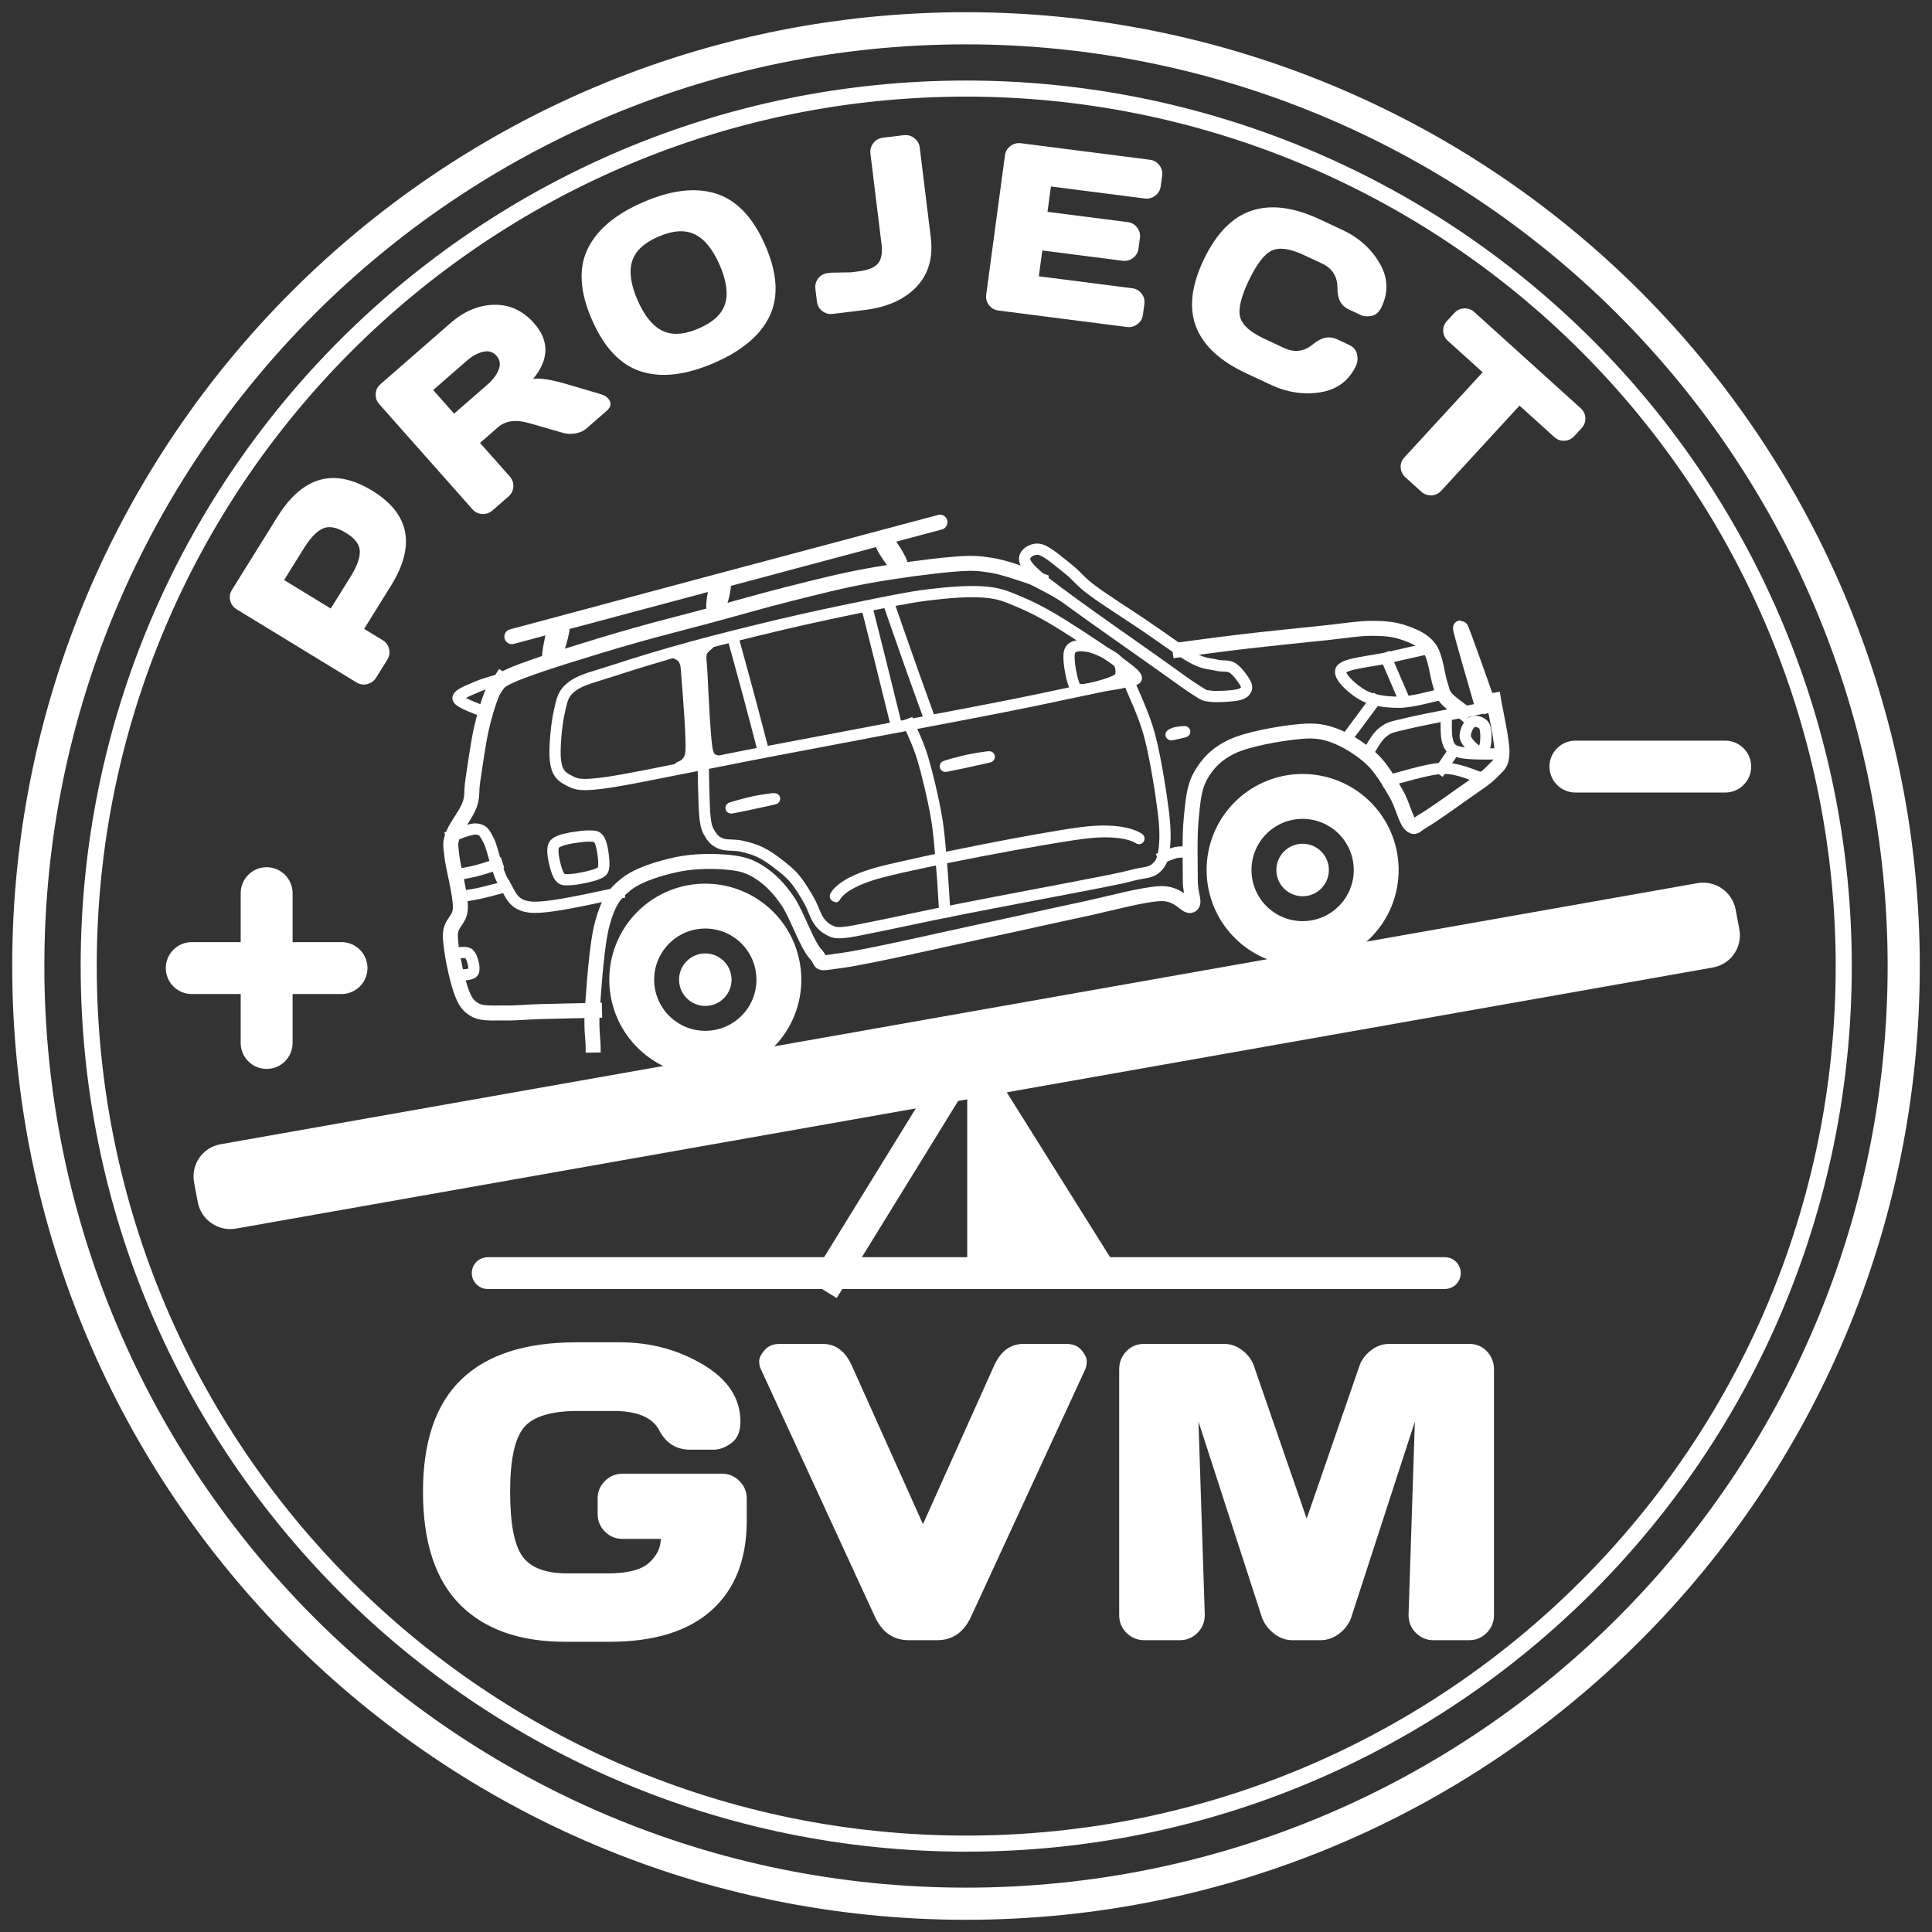
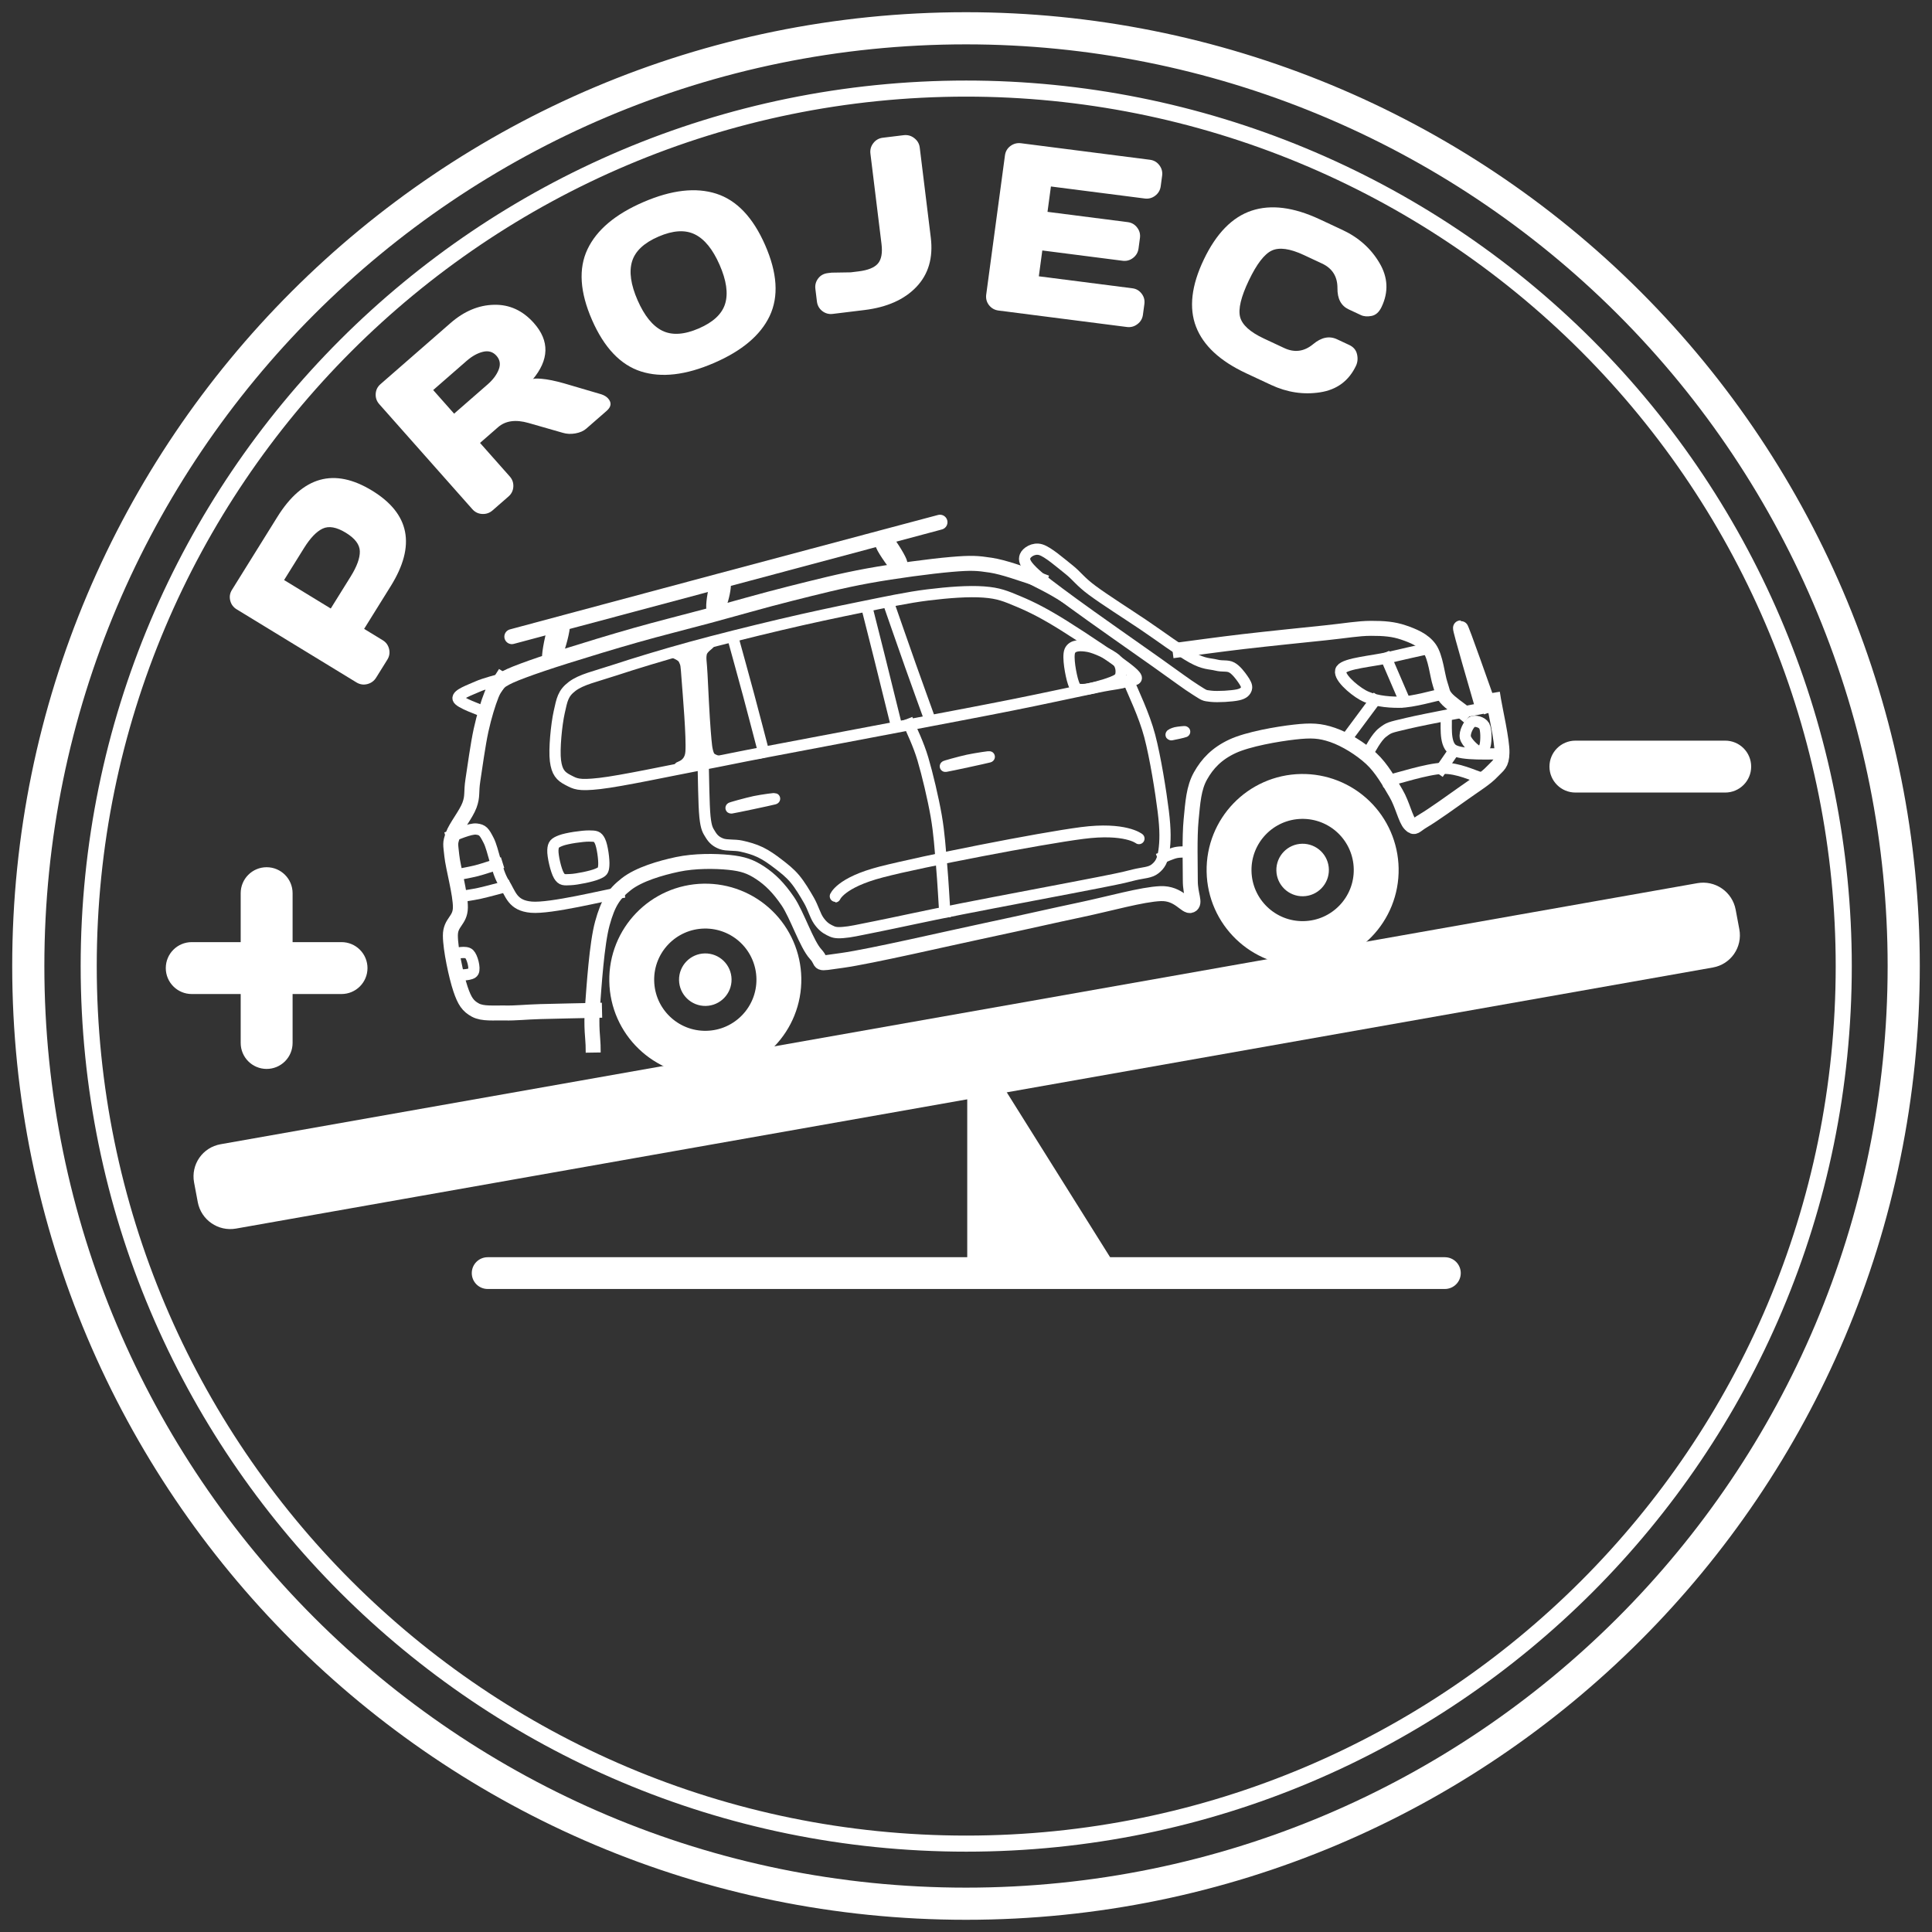
<svg xmlns="http://www.w3.org/2000/svg" version="1.1" viewBox="0.0 0.0 512.0 512.0" fill="none" stroke="none" stroke-linecap="square" stroke-miterlimit="10">
  <rect x="0.0" y="0.0" width="512.0" height="512.0" fill="#333333" stroke="none" />
  <clipPath id="p.0">
    <path d="m0 0l512.0 0l0 512.0l-512.0 0l0 -512.0z" clip-rule="nonzero" />
  </clipPath>
  <g clip-path="url(#p.0)">
    <path fill="#000000" fill-opacity="0.0" d="m0 0l512.0 0l0 512.0l-512.0 0z" fill-rule="evenodd" />
    <path fill="#000000" fill-opacity="0.0" d="m7.496 256.0l0 0c0 -137.245 111.259 -248.504 248.504 -248.504l0 0c65.907 0 129.115 26.182 175.719 72.785c46.604 46.604 72.785 109.811 72.785 175.719l0 0c0 137.245 -111.259 248.504 -248.504 248.504l0 0c-137.245 0 -248.504 -111.259 -248.504 -248.504z" fill-rule="evenodd" />
    <path stroke="#ffffff" stroke-width="8.52" stroke-linejoin="round" stroke-linecap="butt" d="m7.496 256.0l0 0c0 -137.245 111.259 -248.504 248.504 -248.504l0 0c65.907 0 129.115 26.182 175.719 72.785c46.604 46.604 72.785 109.811 72.785 175.719l0 0c0 137.245 -111.259 248.504 -248.504 248.504l0 0c-137.245 0 -248.504 -111.259 -248.504 -248.504z" fill-rule="evenodd" />
    <path fill="#000000" fill-opacity="0.0" d="m23.508 256.027l0 0c0 -128.434 104.117 -232.551 232.551 -232.551l0 0c61.676 0 120.827 24.501 164.439 68.113c43.612 43.612 68.113 102.762 68.113 164.439l0 0c0 128.434 -104.117 232.551 -232.551 232.551l0 0c-128.434 0 -232.551 -104.117 -232.551 -232.551z" fill-rule="evenodd" />
    <path stroke="#ffffff" stroke-width="4.262" stroke-linejoin="round" stroke-linecap="butt" d="m23.508 256.027l0 0c0 -128.434 104.117 -232.551 232.551 -232.551l0 0c61.676 0 120.827 24.501 164.439 68.113c43.612 43.612 68.113 102.762 68.113 164.439l0 0c0 128.434 -104.117 232.551 -232.551 232.551l0 0c-128.434 0 -232.551 -104.117 -232.551 -232.551z" fill-rule="evenodd" />
    <path fill="#000000" fill-opacity="0.0" d="m41.802 165.211l37.348 -59.999l59.253 36.155l-37.348 59.999z" fill-rule="evenodd" />
    <path fill="#ffffff" d="m94.459 180.845l-31.746 -19.371q-1.321 -0.806 -1.698 -2.299q-0.382 -1.515 0.443 -2.841l12.047 -19.354q10.049 -16.143 25.082 -6.971q15.019 9.164 4.97 25.308l-7.06 11.342l4.922 3.003q1.334 0.814 1.695 2.334q0.356 1.498 -0.47 2.825l-2.964 4.762q-0.826 1.326 -2.354 1.712q-1.52 0.372 -2.867 -0.45zm-6.805 -19.582l5.26 -8.45q2.502 -4.019 2.445 -6.708q-0.057 -2.688 -3.725 -4.927q-3.681 -2.246 -6.133 -1.088q-2.451 1.158 -4.953 5.178l-5.26 8.45l12.365 7.545z" fill-rule="nonzero" />
    <path fill="#000000" fill-opacity="0.0" d="m79.549 104.59l53.389 -46.578l45.897 51.795l-53.389 46.578z" fill-rule="evenodd" />
    <path fill="#ffffff" d="m161.148 105.586q1.482 1.672 -0.39 3.306l-5.404 4.715q-1.048 0.914 -2.859 1.25q-1.81 0.314 -3.357 -0.161l-9.069 -2.601q-5.118 -1.465 -8.086 1.124l-4.768 4.16l7.886 8.9q1.036 1.169 0.936 2.729q-0.099 1.538 -1.276 2.565l-4.227 3.688q-1.177 1.027 -2.751 0.948q-1.561 -0.089 -2.608 -1.27l-24.664 -27.833q-1.026 -1.158 -0.949 -2.697q0.078 -1.561 1.255 -2.588l18.568 -16.199q5.416 -4.725 11.548 -4.849q6.133 -0.146 10.569 4.859q6.28 7.087 -0.397 15.006q0.064 -0.47 2.428 -0.252q2.366 0.196 5.957 1.21l9.85 2.894q1.186 0.396 1.808 1.098zm-40.804 4.039l8.866 -7.735q2.143 -1.869 2.954 -3.946q0.811 -2.076 -0.588 -3.655q-1.409 -1.59 -3.589 -1.058q-2.179 0.533 -4.322 2.402l-8.866 7.735l5.544 6.257z" fill-rule="nonzero" />
    <path fill="#000000" fill-opacity="0.0" d="m133.555 57.582l65.166 -28.113l27.692 63.316l-65.166 28.113z" fill-rule="evenodd" />
    <path fill="#ffffff" d="m203.985 83.713q-3.634 7.677 -14.811 12.498q-11.176 4.821 -19.321 2.226q-8.136 -2.616 -12.964 -13.654q-4.834 -11.052 -1.199 -18.729q3.649 -7.683 14.825 -12.505q11.176 -4.821 19.306 -2.22q8.13 2.602 12.964 13.654q4.827 11.038 1.199 18.729zm-19.832 -21.598q-3.854 -1.911 -9.636 0.583q-5.782 2.494 -7.021 6.602q-1.231 4.088 1.474 10.272q2.705 6.184 6.553 8.081q3.862 1.89 9.644 -0.604q5.782 -2.494 7.013 -6.582q1.231 -4.088 -1.474 -10.272q-2.705 -6.184 -6.553 -8.081z" fill-rule="nonzero" />
    <path fill="#000000" fill-opacity="0.0" d="m192.53 29.648l70.462 -8.607l8.414 68.555l-70.462 8.607z" fill-rule="evenodd" />
    <path fill="#ffffff" d="m220.388 72.255l5.043 -0.081l2.094 -0.256q3.738 -0.457 5.129 -2.075q1.391 -1.618 0.952 -5.201l-2.937 -23.93q-0.188 -1.535 0.762 -2.769q0.949 -1.249 2.515 -1.441l5.506 -0.673q1.613 -0.197 2.851 0.785q1.252 0.965 1.44 2.5l2.925 23.837q0.988 8.049 -3.824 13.092q-4.799 5.025 -13.763 6.12l-8.391 1.025q-1.551 0.189 -2.785 -0.762q-1.221 -0.968 -1.411 -2.519l-0.411 -3.35q-0.188 -1.535 0.733 -2.75q0.92 -1.23 2.548 -1.429l1.024 -0.125z" fill-rule="nonzero" />
    <path fill="#000000" fill-opacity="0.0" d="m439.154 110.286l-52.402 -47.378l-47.018 51.144l52.402 47.378z" fill-rule="evenodd" />
-     <path fill="#ffffff" d="m383.478 85.051l1.904 -2.071q1.089 -1.185 2.619 -1.255q1.552 -0.072 2.757 1.018l28.118 25.422q1.194 1.079 1.253 2.608q0.082 1.527 -1.008 2.712l-1.904 2.071q-1.089 1.185 -2.63 1.245q-1.529 0.071 -2.723 -1.009l-9.179 -8.299l-20.759 22.581q-1.068 1.162 -2.61 1.2q-1.53 0.049 -2.689 -0.999l-4.184 -3.783q-1.136 -1.027 -1.251 -2.564q-0.104 -1.526 0.964 -2.688l20.759 -22.581l-9.168 -8.289q-1.205 -1.09 -1.287 -2.617q-0.07 -1.517 1.019 -2.702z" fill-rule="nonzero" />
    <path fill="#000000" fill-opacity="0.0" d="m387.757 62.993l-64.142 -29.979l-29.898 62.501l64.142 29.979z" fill-rule="evenodd" />
    <path fill="#ffffff" d="m316.961 86.591q-2.879 -7.486 2.07 -17.832q4.956 -10.36 12.643 -12.925q7.687 -2.565 18.063 2.285l6.03 2.818q6.412 2.997 9.798 8.736q3.407 5.732 0.555 11.694q-0.971 2.03 -2.634 2.356q-1.663 0.327 -2.838 -0.223l-3.227 -1.508q-3.043 -1.422 -2.984 -5.638q0.017 -4.597 -4.088 -6.516l-4.813 -2.249q-5.506 -2.574 -8.489 -1.191q-2.962 1.375 -6.09 7.916q-3.122 6.526 -2.325 9.676q0.811 3.156 6.318 5.73l5.393 2.521q4.091 1.912 7.646 -1.031q3.265 -2.734 6.337 -1.298l3.227 1.508q1.699 0.794 2.075 2.47q0.376 1.676 -0.292 3.072q-2.859 5.977 -9.481 7.004q-6.623 1.027 -13.035 -1.97l-6.596 -3.083q-10.376 -4.849 -13.262 -12.321z" fill-rule="nonzero" />
-     <path fill="#000000" fill-opacity="0.0" d="m322.911 32.722l-70.375 -9.02l-9.222 68.496l70.375 9.02z" fill-rule="evenodd" />
    <path fill="#ffffff" d="m261.364 78.02l4.96 -36.84q0.211 -1.564 1.455 -2.492q1.26 -0.925 2.81 -0.727l34.158 4.378q1.565 0.201 2.5 1.455q0.937 1.239 0.73 2.772l-0.375 2.787q-0.208 1.549 -1.457 2.507q-1.231 0.945 -2.781 0.746l-24.859 -3.186l-0.905 6.721l21.279 2.727q1.534 0.197 2.471 1.435q0.954 1.225 0.746 2.774l-0.373 2.772q-0.208 1.549 -1.457 2.507q-1.231 0.945 -2.765 0.748l-21.279 -2.727l-0.922 6.845l24.797 3.178q1.519 0.195 2.442 1.416q0.941 1.208 0.733 2.756l-0.382 2.834q-0.211 1.564 -1.472 2.505q-1.246 0.943 -2.781 0.746l-34.019 -4.36q-1.55 -0.199 -2.52 -1.426q-0.954 -1.225 -0.736 -2.851z" fill-rule="nonzero" />
    <path fill="#000000" fill-opacity="0.0" d="m62.463 339.004l387.433 0l0 114.016l-387.433 0z" fill-rule="evenodd" />
-     <path fill="#ffffff" d="m149.783 435.088q-18.109 0 -27.906 -9.875q-9.781 -9.875 -9.781 -29.891q0 -20.031 10.219 -29.812q10.219 -9.781 30.344 -9.781l11.688 0q12.047 0 21.953 5.891q9.922 5.891 9.922 15.125q0 3.938 -2.406 5.688q-2.391 1.75 -4.672 1.75l-6.234 0q-5.531 0 -8.203 -5.125q-2.672 -5.141 -12.188 -5.141l-9.328 0q-10.703 0 -14.359 4.391q-3.641 4.391 -3.641 17.031q0 12.625 3.266 17.125q3.266 4.5 11.844 4.5l10.75 0q7.797 0 10.906 -2.766q3.109 -2.781 3.172 -6.375l-10.156 0q-2.719 0 -4.656 -1.922q-1.938 -1.938 -1.938 -4.672l0 -4.094q0 -2.734 1.938 -4.656q1.938 -1.938 4.656 -1.938l26.328 0q2.734 0 4.656 1.938q1.938 1.922 1.938 4.656l0 5.828q0 15.422 -9.328 23.781q-9.312 8.344 -27.0 8.344l-11.781 0zm51.905 -72.125q-0.5 -0.953 -0.5 -2.234q0 -1.281 1.422 -2.922q1.438 -1.656 3.984 -1.656l11.469 0q5.188 0 7.781 5.984l18.75 41.781l18.75 -41.781q2.594 -5.922 7.766 -5.984l11.484 0q2.625 0 4.016 1.656q1.391 1.656 1.391 2.906q0 1.234 -0.406 2.188l-30.219 65.453q-2.891 6.312 -9.0 6.312l-7.562 0q-6.109 0 -9.0 -6.312l-30.125 -65.391zm94.907 65.0l0 -65.062q0 -2.812 1.891 -4.781q1.891 -1.969 4.656 -1.969l21.328 0q2.641 0 4.906 1.812q2.266 1.812 3.031 4.328l13.875 40.156l13.875 -40.156q0.766 -2.516 3.031 -4.328q2.266 -1.812 4.906 -1.812l21.328 0q2.766 0 4.625 1.969q1.875 1.969 1.875 4.781l0 65.062q0 2.828 -1.938 4.766q-1.938 1.938 -4.672 1.938l-9.438 0q-2.719 0 -4.656 -1.938q-1.938 -1.938 -1.938 -4.766l1.672 -51.219l-16.938 52.109q-0.906 2.406 -3.156 4.109q-2.25 1.703 -4.859 1.703l-7.5 0q-2.594 0 -4.812 -1.703q-2.219 -1.703 -3.188 -4.094l-16.891 -52.125l1.672 51.219q0 2.828 -1.937 4.766q-1.938 1.938 -4.672 1.938l-9.438 0q-2.719 0 -4.688 -1.922q-1.953 -1.938 -1.953 -4.781z" fill-rule="nonzero" />
    <path fill="#ffffff" d="m125.56 337.385l0 0c0 -2.03 1.645 -3.675 3.675 -3.675l253.673 0c0.975 0 1.909 0.387 2.598 1.076c0.689 0.689 1.076 1.624 1.076 2.598l0 0l0 0c0 2.029 -1.645 3.675 -3.675 3.675l-253.673 0c-2.029 0 -3.675 -1.645 -3.675 -3.675z" fill-rule="evenodd" />
    <path stroke="#ffffff" stroke-width="1.068" stroke-linejoin="round" stroke-linecap="butt" d="m125.56 337.385l0 0c0 -2.03 1.645 -3.675 3.675 -3.675l253.673 0c0.975 0 1.909 0.387 2.598 1.076c0.689 0.689 1.076 1.624 1.076 2.598l0 0l0 0c0 2.029 -1.645 3.675 -3.675 3.675l-253.673 0c-2.029 0 -3.675 -1.645 -3.675 -3.675z" fill-rule="evenodd" />
    <path fill="#ffffff" d="m55.62 312.58l0 0c-0.453 -2.415 1.142 -4.719 3.561 -5.147l391.396 -69.194c1.162 -0.205 2.363 0.058 3.338 0.733c0.975 0.675 1.645 1.705 1.863 2.865l0.978 5.215c0.453 2.415 -1.142 4.719 -3.561 5.147l-391.396 69.193c-2.42 0.428 -4.748 -1.183 -5.201 -3.598z" fill-rule="evenodd" />
    <path stroke="#ffffff" stroke-width="8.52" stroke-linejoin="round" stroke-linecap="butt" d="m55.62 312.58l0 0c-0.453 -2.415 1.142 -4.719 3.561 -5.147l391.396 -69.194c1.162 -0.205 2.363 0.058 3.338 0.733c0.975 0.675 1.645 1.705 1.863 2.865l0.978 5.215c0.453 2.415 -1.142 4.719 -3.561 5.147l-391.396 69.193c-2.42 0.428 -4.748 -1.183 -5.201 -3.598z" fill-rule="evenodd" />
    <path fill="#000000" fill-opacity="0.0" d="m220.342 338.136l31.512 -51.144" fill-rule="evenodd" />
-     <path stroke="#ffffff" stroke-width="8.52" stroke-linejoin="round" stroke-linecap="butt" d="m220.342 338.136l31.512 -51.144" fill-rule="evenodd" />
    <path fill="#ffffff" d="m260.587 336.578l0 -48.996l30.707 48.996z" fill-rule="evenodd" />
    <path stroke="#ffffff" stroke-width="8.52" stroke-linejoin="round" stroke-linecap="butt" d="m260.587 336.578l0 -48.996l30.707 48.996z" fill-rule="evenodd" />
    <path fill="#ffffff" d="m44.469 256.55l0 0c0 -3.503 2.84 -6.343 6.343 -6.343l39.7 0c1.682 0 3.295 0.668 4.485 1.858c1.189 1.189 1.858 2.803 1.858 4.485l0 0l0 0c0 3.503 -2.84 6.343 -6.343 6.343l-39.7 0c-3.503 0 -6.343 -2.84 -6.343 -6.343z" fill-rule="evenodd" />
    <path stroke="#ffffff" stroke-width="1.068" stroke-linejoin="round" stroke-linecap="butt" d="m44.469 256.55l0 0c0 -3.503 2.84 -6.343 6.343 -6.343l39.7 0c1.682 0 3.295 0.668 4.485 1.858c1.189 1.189 1.858 2.803 1.858 4.485l0 0l0 0c0 3.503 -2.84 6.343 -6.343 6.343l-39.7 0c-3.503 0 -6.343 -2.84 -6.343 -6.343z" fill-rule="evenodd" />
    <path fill="#ffffff" d="m70.662 230.357l0 0c3.503 0 6.343 2.84 6.343 6.343l0 39.7c0 1.682 -0.668 3.295 -1.858 4.485c-1.189 1.189 -2.803 1.858 -4.485 1.858l0 0l0 0c-3.503 0 -6.343 -2.84 -6.343 -6.343l0 -39.7c0 -3.503 2.84 -6.343 6.343 -6.343z" fill-rule="evenodd" />
    <path stroke="#ffffff" stroke-width="1.068" stroke-linejoin="round" stroke-linecap="butt" d="m70.662 230.357l0 0c3.503 0 6.343 2.84 6.343 6.343l0 39.7c0 1.682 -0.668 3.295 -1.858 4.485c-1.189 1.189 -2.803 1.858 -4.485 1.858l0 0l0 0c-3.503 0 -6.343 -2.84 -6.343 -6.343l0 -39.7c0 -3.503 2.84 -6.343 6.343 -6.343z" fill-rule="evenodd" />
    <path fill="#ffffff" d="m411.158 203.156l0 0c0 -3.503 2.84 -6.343 6.343 -6.343l39.7 0c1.682 0 3.295 0.668 4.485 1.858c1.189 1.189 1.858 2.803 1.858 4.485l0 0l0 0c0 3.503 -2.84 6.343 -6.343 6.343l-39.7 0c-3.503 0 -6.343 -2.84 -6.343 -6.343z" fill-rule="evenodd" />
    <path stroke="#ffffff" stroke-width="1.068" stroke-linejoin="round" stroke-linecap="butt" d="m411.158 203.156l0 0c0 -3.503 2.84 -6.343 6.343 -6.343l39.7 0c1.682 0 3.295 0.668 4.485 1.858c1.189 1.189 1.858 2.803 1.858 4.485l0 0l0 0c0 3.503 -2.84 6.343 -6.343 6.343l-39.7 0c-3.503 0 -6.343 -2.84 -6.343 -6.343z" fill-rule="evenodd" />
    <path fill="#000000" fill-opacity="0.0" d="m167.416 259.966l0 0c-0.188 -10.768 8.388 -19.649 19.156 -19.837l0 0c5.171 -0.09 10.166 1.877 13.886 5.469c3.72 3.592 5.861 8.515 5.951 13.686l0 0c0.188 10.768 -8.388 19.649 -19.156 19.837l0 0c-10.768 0.188 -19.649 -8.388 -19.837 -19.156z" fill-rule="evenodd" />
    <path stroke="#ffffff" stroke-width="11.895" stroke-linejoin="round" stroke-linecap="butt" d="m167.416 259.966l0 0c-0.188 -10.768 8.388 -19.649 19.156 -19.837l0 0c5.171 -0.09 10.166 1.877 13.886 5.469c3.72 3.592 5.861 8.515 5.951 13.686l0 0c0.188 10.768 -8.388 19.649 -19.156 19.837l0 0c-10.768 0.188 -19.649 -8.388 -19.837 -19.156z" fill-rule="evenodd" />
    <path fill="#ffffff" d="m180.45 259.738l0 0c-0.062 -3.569 2.78 -6.513 6.349 -6.575l0 0c1.714 -0.03 3.37 0.622 4.603 1.813c1.233 1.191 1.943 2.823 1.973 4.537l0 0c0.062 3.569 -2.78 6.513 -6.349 6.575l0 0c-3.569 0.062 -6.513 -2.78 -6.575 -6.349z" fill-rule="evenodd" />
    <path stroke="#ffffff" stroke-width="0.992" stroke-linejoin="round" stroke-linecap="butt" d="m180.45 259.738l0 0c-0.062 -3.569 2.78 -6.513 6.349 -6.575l0 0c1.714 -0.03 3.37 0.622 4.603 1.813c1.233 1.191 1.943 2.823 1.973 4.537l0 0c0.062 3.569 -2.78 6.513 -6.349 6.575l0 0c-3.569 0.062 -6.513 -2.78 -6.575 -6.349z" fill-rule="evenodd" />
    <path fill="#000000" fill-opacity="0.0" d="m325.712 230.9l0 0c-0.188 -10.768 8.388 -19.649 19.156 -19.837l0 0c5.171 -0.09 10.166 1.877 13.886 5.469c3.72 3.592 5.861 8.515 5.951 13.686l0 0c0.188 10.768 -8.388 19.649 -19.156 19.837l0 0c-10.768 0.188 -19.649 -8.388 -19.837 -19.156z" fill-rule="evenodd" />
    <path stroke="#ffffff" stroke-width="11.895" stroke-linejoin="round" stroke-linecap="butt" d="m325.712 230.9l0 0c-0.188 -10.768 8.388 -19.649 19.156 -19.837l0 0c5.171 -0.09 10.166 1.877 13.886 5.469c3.72 3.592 5.861 8.515 5.951 13.686l0 0c0.188 10.768 -8.388 19.649 -19.156 19.837l0 0c-10.768 0.188 -19.649 -8.388 -19.837 -19.156z" fill-rule="evenodd" />
    <path fill="#ffffff" d="m338.746 230.672l0 0c-0.062 -3.569 2.78 -6.513 6.349 -6.575l0 0c1.714 -0.03 3.37 0.622 4.603 1.813c1.233 1.191 1.943 2.823 1.973 4.537l0 0c0.062 3.569 -2.78 6.513 -6.349 6.575l0 0c-3.569 0.062 -6.513 -2.78 -6.575 -6.349z" fill-rule="evenodd" />
    <path stroke="#ffffff" stroke-width="0.992" stroke-linejoin="round" stroke-linecap="butt" d="m338.746 230.672l0 0c-0.062 -3.569 2.78 -6.513 6.349 -6.575l0 0c1.714 -0.03 3.37 0.622 4.603 1.813c1.233 1.191 1.943 2.823 1.973 4.537l0 0c0.062 3.569 -2.78 6.513 -6.349 6.575l0 0c-3.569 0.062 -6.513 -2.78 -6.575 -6.349z" fill-rule="evenodd" />
    <path fill="#000000" fill-opacity="0.0" d="m284.284 159.783c5.475 4.017 16.732 11.87 22.166 15.714c5.434 3.843 8.038 5.844 10.439 7.346c2.401 1.503 2.109 1.451 3.967 1.669c1.857 0.218 5.599 -0.023 7.176 -0.36c1.577 -0.337 2.068 -0.963 2.287 -1.661c0.219 -0.699 -0.317 -1.596 -0.971 -2.531c-0.654 -0.935 -1.781 -2.46 -2.95 -3.077c-1.169 -0.617 -2.32 -0.191 -4.065 -0.624c-1.745 -0.433 -3.189 -0.195 -6.405 -1.973c-3.216 -1.778 -8.478 -5.72 -12.893 -8.693c-4.415 -2.973 -10.291 -6.692 -13.596 -9.144c-3.305 -2.452 -3.966 -3.772 -6.236 -5.567c-2.271 -1.795 -5.467 -4.616 -7.388 -5.201c-1.921 -0.584 -3.77 0.741 -4.139 1.694c-0.369 0.952 -0.178 1.953 1.923 4.021c2.102 2.068 5.211 4.369 10.686 8.386z" fill-rule="evenodd" />
    <path stroke="#ffffff" stroke-width="2.976" stroke-linejoin="round" stroke-linecap="butt" d="m284.284 159.783c5.475 4.017 16.732 11.87 22.166 15.714c5.434 3.843 8.038 5.844 10.439 7.346c2.401 1.503 2.109 1.451 3.967 1.669c1.857 0.218 5.599 -0.023 7.176 -0.36c1.577 -0.337 2.068 -0.963 2.287 -1.661c0.219 -0.699 -0.317 -1.596 -0.971 -2.531c-0.654 -0.935 -1.781 -2.46 -2.95 -3.077c-1.169 -0.617 -2.32 -0.191 -4.065 -0.624c-1.745 -0.433 -3.189 -0.195 -6.405 -1.973c-3.216 -1.778 -8.478 -5.72 -12.893 -8.693c-4.415 -2.973 -10.291 -6.692 -13.596 -9.144c-3.305 -2.452 -3.966 -3.772 -6.236 -5.567c-2.271 -1.795 -5.467 -4.616 -7.388 -5.201c-1.921 -0.584 -3.77 0.741 -4.139 1.694c-0.369 0.952 -0.178 1.953 1.923 4.021c2.102 2.068 5.211 4.369 10.686 8.386z" fill-rule="evenodd" />
    <path fill="#000000" fill-opacity="0.0" d="m132.857 180.028c-0.43 0.674 -1.685 1.794 -2.581 4.043c-0.896 2.249 -1.967 5.677 -2.792 9.453c-0.825 3.776 -1.652 9.898 -2.161 13.203c-0.509 3.304 -0.007 4.188 -0.893 6.623c-0.886 2.435 -3.639 5.755 -4.422 7.988c-0.783 2.233 -0.607 2.214 -0.274 5.413c0.333 3.198 2.336 10.249 2.273 13.778c-0.063 3.529 -2.655 3.81 -2.653 7.398c0.002 3.588 1.563 10.838 2.666 14.13c1.104 3.292 1.997 4.558 3.955 5.623c1.958 1.065 4.926 0.702 7.794 0.769c2.868 0.067 5.447 -0.254 9.412 -0.368c3.965 -0.115 11.979 -0.266 14.375 -0.319" fill-rule="evenodd" />
    <path stroke="#ffffff" stroke-width="3.969" stroke-linejoin="round" stroke-linecap="butt" d="m132.857 180.028c-0.43 0.674 -1.685 1.794 -2.581 4.043c-0.896 2.249 -1.967 5.677 -2.792 9.453c-0.825 3.776 -1.652 9.898 -2.161 13.203c-0.509 3.304 -0.007 4.188 -0.893 6.623c-0.886 2.435 -3.639 5.755 -4.422 7.988c-0.783 2.233 -0.607 2.214 -0.274 5.413c0.333 3.198 2.336 10.249 2.273 13.778c-0.063 3.529 -2.655 3.81 -2.653 7.398c0.002 3.588 1.563 10.838 2.666 14.13c1.104 3.292 1.997 4.558 3.955 5.623c1.958 1.065 4.926 0.702 7.794 0.769c2.868 0.067 5.447 -0.254 9.412 -0.368c3.965 -0.115 11.979 -0.266 14.375 -0.319" fill-rule="evenodd" />
    <path fill="#000000" fill-opacity="0.0" d="m157.171 276.962c-0.026 -1.684 -0.568 -4.725 -0.157 -10.103c0.411 -5.378 1.127 -16.739 2.621 -22.163c1.494 -5.424 3.024 -7.778 6.342 -10.381c3.317 -2.604 9.022 -4.28 13.562 -5.242c4.541 -0.962 10.022 -0.907 13.682 -0.53c3.659 0.377 5.683 1.077 8.275 2.792c2.592 1.715 4.837 3.913 7.279 7.497c2.442 3.584 4.971 11.394 7.373 14.008c2.402 2.614 -0.549 2.736 7.036 1.676c7.585 -1.06 27.934 -5.795 38.477 -8.033c10.543 -2.238 17.131 -3.784 24.781 -5.395c7.65 -1.611 16.259 -4.078 21.119 -4.27c4.86 -0.193 6.728 3.689 8.042 3.114c1.314 -0.576 -0.168 -2.793 -0.159 -6.568c0.009 -3.775 -0.239 -11.456 0.212 -16.081c0.451 -4.625 0.666 -8.42 2.491 -11.67c1.825 -3.249 4.312 -5.893 8.461 -7.827c4.148 -1.934 11.999 -3.276 16.429 -3.777c4.43 -0.501 6.761 -0.396 10.152 0.77c3.39 1.167 7.398 3.656 10.19 6.229c2.792 2.573 4.839 6.301 6.564 9.21c1.724 2.908 2.561 7.033 3.783 8.24c1.221 1.208 1.158 0.403 3.546 -0.994c2.388 -1.397 7.759 -5.235 10.779 -7.389c3.02 -2.154 5.676 -3.763 7.341 -5.536c1.665 -1.773 2.575 -1.944 2.648 -5.102c0.072 -3.158 -1.845 -11.536 -2.214 -13.843" fill-rule="evenodd" />
    <path stroke="#ffffff" stroke-width="3.969" stroke-linejoin="round" stroke-linecap="butt" d="m157.171 276.962c-0.026 -1.684 -0.568 -4.725 -0.157 -10.103c0.411 -5.378 1.127 -16.739 2.621 -22.163c1.494 -5.424 3.024 -7.778 6.342 -10.381c3.317 -2.604 9.022 -4.28 13.562 -5.242c4.541 -0.962 10.022 -0.907 13.682 -0.53c3.659 0.377 5.683 1.077 8.275 2.792c2.592 1.715 4.837 3.913 7.279 7.497c2.442 3.584 4.971 11.394 7.373 14.008c2.402 2.614 -0.549 2.736 7.036 1.676c7.585 -1.06 27.934 -5.795 38.477 -8.033c10.543 -2.238 17.131 -3.784 24.781 -5.395c7.65 -1.611 16.259 -4.078 21.119 -4.27c4.86 -0.193 6.728 3.689 8.042 3.114c1.314 -0.576 -0.168 -2.793 -0.159 -6.568c0.009 -3.775 -0.239 -11.456 0.212 -16.081c0.451 -4.625 0.666 -8.42 2.491 -11.67c1.825 -3.249 4.312 -5.893 8.461 -7.827c4.148 -1.934 11.999 -3.276 16.429 -3.777c4.43 -0.501 6.761 -0.396 10.152 0.77c3.39 1.167 7.398 3.656 10.19 6.229c2.792 2.573 4.839 6.301 6.564 9.21c1.724 2.908 2.561 7.033 3.783 8.24c1.221 1.208 1.158 0.403 3.546 -0.994c2.388 -1.397 7.759 -5.235 10.779 -7.389c3.02 -2.154 5.676 -3.763 7.341 -5.536c1.665 -1.773 2.575 -1.944 2.648 -5.102c0.072 -3.158 -1.845 -11.536 -2.214 -13.843" fill-rule="evenodd" />
-     <path fill="#cfe2f3" d="m136.838 168.402c9.565 -2.549 102.205 -27.309 111.168 -29.713c8.963 -2.404 -38.863 10.339 -57.391 15.291c-18.528 4.952 -63.342 16.97 -53.776 14.422z" fill-rule="evenodd" />
+     <path fill="#cfe2f3" d="m136.838 168.402c9.565 -2.549 102.205 -27.309 111.168 -29.713c-18.528 4.952 -63.342 16.97 -53.776 14.422z" fill-rule="evenodd" />
    <path stroke="#ffffff" stroke-width="3.969" stroke-linejoin="round" stroke-linecap="butt" d="m136.838 168.402c9.565 -2.549 102.205 -27.309 111.168 -29.713c8.963 -2.404 -38.863 10.339 -57.391 15.291c-18.528 4.952 -63.342 16.97 -53.776 14.422z" fill-rule="evenodd" />
    <path fill="#000000" fill-opacity="0.0" d="m131.115 182.352c0.333 -0.359 0.755 -1.384 1.997 -2.153c1.242 -0.768 2.625 -1.398 5.454 -2.456c2.83 -1.058 6.518 -2.317 11.523 -3.892c5.004 -1.576 12.279 -3.797 18.503 -5.561c6.225 -1.764 12.054 -3.197 18.844 -5.021c6.791 -1.825 14.796 -4.148 21.9 -5.927c7.104 -1.779 13.605 -3.454 20.724 -4.747c7.119 -1.293 16.576 -2.544 21.99 -3.013c5.414 -0.47 7.003 -0.335 10.494 0.195c3.492 0.53 8.306 2.333 10.456 2.987c2.149 0.654 2.034 0.779 2.441 0.935" fill-rule="evenodd" />
    <path stroke="#ffffff" stroke-width="3.969" stroke-linejoin="round" stroke-linecap="butt" d="m131.115 182.352c0.333 -0.359 0.755 -1.384 1.997 -2.153c1.242 -0.768 2.625 -1.398 5.454 -2.456c2.83 -1.058 6.518 -2.317 11.523 -3.892c5.004 -1.576 12.279 -3.797 18.503 -5.561c6.225 -1.764 12.054 -3.197 18.844 -5.021c6.791 -1.825 14.796 -4.148 21.9 -5.927c7.104 -1.779 13.605 -3.454 20.724 -4.747c7.119 -1.293 16.576 -2.544 21.99 -3.013c5.414 -0.47 7.003 -0.335 10.494 0.195c3.492 0.53 8.306 2.333 10.456 2.987c2.149 0.654 2.034 0.779 2.441 0.935" fill-rule="evenodd" />
    <path fill="#000000" fill-opacity="0.0" d="m312.701 172.197c2.799 -0.362 10.377 -1.422 16.795 -2.17c6.418 -0.748 16.079 -1.734 21.714 -2.319c5.635 -0.585 8.644 -1.176 12.097 -1.192c3.453 -0.016 6.031 0.21 8.621 1.098c2.59 0.888 5.303 1.968 6.92 4.23c1.618 2.263 2.061 7.16 2.785 9.345c0.725 2.185 0.546 2.514 1.563 3.764c1.017 1.249 3.782 3.11 4.539 3.733" fill-rule="evenodd" />
    <path stroke="#ffffff" stroke-width="3.969" stroke-linejoin="round" stroke-linecap="butt" d="m312.701 172.197c2.799 -0.362 10.377 -1.422 16.795 -2.17c6.418 -0.748 16.079 -1.734 21.714 -2.319c5.635 -0.585 8.644 -1.176 12.097 -1.192c3.453 -0.016 6.031 0.21 8.621 1.098c2.59 0.888 5.303 1.968 6.92 4.23c1.618 2.263 2.061 7.16 2.785 9.345c0.725 2.185 0.546 2.514 1.563 3.764c1.017 1.249 3.782 3.11 4.539 3.733" fill-rule="evenodd" />
    <path fill="#000000" fill-opacity="0.0" d="m145.15 174.278c-0.145 -1.155 0.944 -6.716 1.676 -8.164c0.732 -1.448 2.568 -1.68 2.713 -0.525c0.145 1.155 -1.11 6.007 -1.841 7.455c-0.732 1.448 -2.402 2.389 -2.548 1.234z" fill-rule="evenodd" />
    <path stroke="#ffffff" stroke-width="2.976" stroke-linejoin="round" stroke-linecap="butt" d="m145.15 174.278c-0.145 -1.155 0.944 -6.716 1.676 -8.164c0.732 -1.448 2.568 -1.68 2.713 -0.525c0.145 1.155 -1.11 6.007 -1.841 7.455c-0.732 1.448 -2.402 2.389 -2.548 1.234z" fill-rule="evenodd" />
    <path fill="#000000" fill-opacity="0.0" d="m238.131 151.113c-0.88 -0.695 -4.028 -5.118 -4.574 -6.54c-0.547 -1.421 0.414 -2.684 1.295 -1.989c0.88 0.695 3.441 4.738 3.988 6.159c0.547 1.421 0.173 3.064 -0.708 2.369z" fill-rule="evenodd" />
    <path stroke="#ffffff" stroke-width="2.976" stroke-linejoin="round" stroke-linecap="butt" d="m238.131 151.113c-0.88 -0.695 -4.028 -5.118 -4.574 -6.54c-0.547 -1.421 0.414 -2.684 1.295 -1.989c0.88 0.695 3.441 4.738 3.988 6.159c0.547 1.421 0.173 3.064 -0.708 2.369z" fill-rule="evenodd" />
    <path fill="#000000" fill-opacity="0.0" d="m188.701 161.407c-0.251 -0.777 0.284 -4.823 0.859 -5.953c0.576 -1.13 2.345 -1.605 2.596 -0.828c0.251 0.777 -0.512 4.359 -1.088 5.49c-0.576 1.13 -2.116 2.069 -2.367 1.292z" fill-rule="evenodd" />
    <path stroke="#ffffff" stroke-width="2.976" stroke-linejoin="round" stroke-linecap="butt" d="m188.701 161.407c-0.251 -0.777 0.284 -4.823 0.859 -5.953c0.576 -1.13 2.345 -1.605 2.596 -0.828c0.251 0.777 -0.512 4.359 -1.088 5.49c-0.576 1.13 -2.116 2.069 -2.367 1.292z" fill-rule="evenodd" />
    <path fill="#000000" fill-opacity="0.0" d="m268.902 151.768c1.792 0.919 6.945 3.288 10.755 5.514c3.81 2.226 10.089 6.536 12.107 7.843" fill-rule="evenodd" />
    <path stroke="#ffffff" stroke-width="1.984" stroke-linejoin="round" stroke-linecap="butt" d="m268.902 151.768c1.792 0.919 6.945 3.288 10.755 5.514c3.81 2.226 10.089 6.536 12.107 7.843" fill-rule="evenodd" />
    <path fill="#000000" fill-opacity="0.0" d="m367.721 206.919c2.432 -0.551 10.496 -3.166 14.594 -3.308c4.098 -0.142 8.327 2.045 9.993 2.454" fill-rule="evenodd" />
    <path stroke="#ffffff" stroke-width="2.976" stroke-linejoin="round" stroke-linecap="butt" d="m367.721 206.919c2.432 -0.551 10.496 -3.166 14.594 -3.308c4.098 -0.142 8.327 2.045 9.993 2.454" fill-rule="evenodd" />
    <path fill="#000000" fill-opacity="0.0" d="m362.497 199.563c0.655 -0.913 2.19 -4.168 3.931 -5.479c1.741 -1.311 1.641 -1.232 6.513 -2.387c4.872 -1.155 18.931 -3.785 22.718 -4.542" fill-rule="evenodd" />
    <path stroke="#ffffff" stroke-width="2.976" stroke-linejoin="round" stroke-linecap="butt" d="m362.497 199.563c0.655 -0.913 2.19 -4.168 3.931 -5.479c1.741 -1.311 1.641 -1.232 6.513 -2.387c4.872 -1.155 18.931 -3.785 22.718 -4.542" fill-rule="evenodd" />
    <path fill="#000000" fill-opacity="0.0" d="m383.21 189.916c0.293 1.453 -0.633 7.066 1.76 8.719c2.392 1.653 10.496 1 12.595 1.2" fill-rule="evenodd" />
    <path stroke="#ffffff" stroke-width="2.976" stroke-linejoin="round" stroke-linecap="butt" d="m383.21 189.916c0.293 1.453 -0.633 7.066 1.76 8.719c2.392 1.653 10.496 1 12.595 1.2" fill-rule="evenodd" />
    <path fill="#000000" fill-opacity="0.0" d="m381.953 203.816c0.548 -0.794 2.738 -3.969 3.286 -4.763" fill-rule="evenodd" />
    <path stroke="#ffffff" stroke-width="2.976" stroke-linejoin="round" stroke-linecap="butt" d="m381.953 203.816c0.548 -0.794 2.738 -3.969 3.286 -4.763" fill-rule="evenodd" />
    <path fill="#000000" fill-opacity="0.0" d="m391.757 199.145c-0.876 -0.337 -3.136 -2.43 -3.421 -3.729c-0.285 -1.298 0.878 -3.551 1.71 -4.06c0.832 -0.509 2.69 -0.008 3.281 1.006c0.591 1.013 0.528 3.944 0.266 5.074c-0.262 1.131 -0.96 2.046 -1.836 1.709z" fill-rule="evenodd" />
    <path stroke="#ffffff" stroke-width="2.976" stroke-linejoin="round" stroke-linecap="butt" d="m391.757 199.145c-0.876 -0.337 -3.136 -2.43 -3.421 -3.729c-0.285 -1.298 0.878 -3.551 1.71 -4.06c0.832 -0.509 2.69 -0.008 3.281 1.006c0.591 1.013 0.528 3.944 0.266 5.074c-0.262 1.131 -0.96 2.046 -1.836 1.709z" fill-rule="evenodd" />
    <path fill="#000000" fill-opacity="0.0" d="m382.215 183.95c-1.884 0.358 -7.791 2.106 -11.304 2.146c-3.513 0.04 -7.198 -0.461 -9.776 -1.908c-2.578 -1.447 -6.804 -5.124 -5.691 -6.775c1.113 -1.651 8.58 -2.217 12.368 -3.129c3.788 -0.912 8.634 -1.953 10.361 -2.344" fill-rule="evenodd" />
    <path stroke="#ffffff" stroke-width="2.976" stroke-linejoin="round" stroke-linecap="butt" d="m382.215 183.95c-1.884 0.358 -7.791 2.106 -11.304 2.146c-3.513 0.04 -7.198 -0.461 -9.776 -1.908c-2.578 -1.447 -6.804 -5.124 -5.691 -6.775c1.113 -1.651 8.58 -2.217 12.368 -3.129c3.788 -0.912 8.634 -1.953 10.361 -2.344" fill-rule="evenodd" />
    <path fill="#000000" fill-opacity="0.0" d="m367.383 174.431c0.801 1.86 4.003 9.302 4.803 11.162" fill-rule="evenodd" />
    <path stroke="#ffffff" stroke-width="2.976" stroke-linejoin="round" stroke-linecap="butt" d="m367.383 174.431c0.801 1.86 4.003 9.302 4.803 11.162" fill-rule="evenodd" />
    <path fill="#000000" fill-opacity="0.0" d="m364.372 185.631c-1.246 1.678 -6.23 8.392 -7.476 10.071" fill-rule="evenodd" />
    <path stroke="#ffffff" stroke-width="2.976" stroke-linejoin="round" stroke-linecap="butt" d="m364.372 185.631c-1.246 1.678 -6.23 8.392 -7.476 10.071" fill-rule="evenodd" />
    <path fill="#000000" fill-opacity="0.0" d="m394.479 186.775c-1.238 -3.395 -7.134 -20.367 -7.426 -20.372c-0.293 -0.006 4.726 16.949 5.671 20.339" fill-rule="evenodd" />
    <path stroke="#ffffff" stroke-width="3.969" stroke-linejoin="round" stroke-linecap="butt" d="m394.479 186.775c-1.238 -3.395 -7.134 -20.367 -7.426 -20.372c-0.293 -0.006 4.726 16.949 5.671 20.339" fill-rule="evenodd" />
    <path fill="#000000" fill-opacity="0.0" d="m119.589 221.608c1.11 -0.317 5.007 -2.092 6.661 -1.899c1.654 0.192 2.053 0.677 3.263 3.054c1.21 2.377 2.117 8.266 3.998 11.207c1.881 2.941 2.206 5.994 7.286 6.441c5.08 0.447 19.328 -3.133 23.194 -3.759" fill-rule="evenodd" />
    <path stroke="#ffffff" stroke-width="2.976" stroke-linejoin="round" stroke-linecap="butt" d="m119.589 221.608c1.11 -0.317 5.007 -2.092 6.661 -1.899c1.654 0.192 2.053 0.677 3.263 3.054c1.21 2.377 2.117 8.266 3.998 11.207c1.881 2.941 2.206 5.994 7.286 6.441c5.08 0.447 19.328 -3.133 23.194 -3.759" fill-rule="evenodd" />
    <path fill="#000000" fill-opacity="0.0" d="m131.765 229.035c-0.916 0.286 -3.606 1.234 -5.493 1.716c-1.888 0.482 -4.86 0.978 -5.832 1.173" fill-rule="evenodd" />
    <path stroke="#ffffff" stroke-width="2.976" stroke-linejoin="round" stroke-linecap="butt" d="m131.765 229.035c-0.916 0.286 -3.606 1.234 -5.493 1.716c-1.888 0.482 -4.86 0.978 -5.832 1.173" fill-rule="evenodd" />
    <path fill="#000000" fill-opacity="0.0" d="m133.816 235.008c-1.112 0.285 -4.69 1.278 -6.674 1.713c-1.983 0.435 -4.355 0.747 -5.226 0.897" fill-rule="evenodd" />
    <path stroke="#ffffff" stroke-width="2.976" stroke-linejoin="round" stroke-linecap="butt" d="m133.816 235.008c-1.112 0.285 -4.69 1.278 -6.674 1.713c-1.983 0.435 -4.355 0.747 -5.226 0.897" fill-rule="evenodd" />
-     <path fill="#000000" fill-opacity="0.0" d="m120.349 252.652c0.663 0.027 3.13 -0.652 3.979 0.161c0.849 0.814 1.603 3.774 1.115 4.72c-0.488 0.946 -3.371 0.798 -4.045 0.957" fill-rule="evenodd" />
    <path stroke="#ffffff" stroke-width="2.976" stroke-linejoin="round" stroke-linecap="butt" d="m120.349 252.652c0.663 0.027 3.13 -0.652 3.979 0.161c0.849 0.814 1.603 3.774 1.115 4.72c-0.488 0.946 -3.371 0.798 -4.045 0.957" fill-rule="evenodd" />
    <path fill="#000000" fill-opacity="0.0" d="m128.409 188.698c-1.169 -0.59 -6.694 -2.42 -7.012 -3.54c-0.318 -1.121 3.157 -2.305 5.106 -3.183c1.95 -0.878 5.493 -1.736 6.592 -2.083" fill-rule="evenodd" />
    <path stroke="#ffffff" stroke-width="2.976" stroke-linejoin="round" stroke-linecap="butt" d="m128.409 188.698c-1.169 -0.59 -6.694 -2.42 -7.012 -3.54c-0.318 -1.121 3.157 -2.305 5.106 -3.183c1.95 -0.878 5.493 -1.736 6.592 -2.083" fill-rule="evenodd" />
    <path fill="#000000" fill-opacity="0.0" d="m185.048 202.791c-7.371 1.4 -20.359 4.189 -26.115 4.842c-5.756 0.653 -6.467 0.08 -8.422 -0.924c-1.955 -1.004 -2.923 -2.101 -3.308 -5.1c-0.385 -2.999 0.262 -9.609 0.999 -12.894c0.737 -3.285 0.969 -4.962 3.425 -6.818c2.457 -1.856 6.091 -2.595 11.315 -4.316c5.225 -1.722 12.714 -4.007 20.032 -6.014c7.319 -2.007 16.332 -4.247 23.88 -6.028c7.548 -1.781 14.899 -3.345 21.406 -4.658c6.507 -1.313 12.235 -2.554 17.639 -3.22c5.404 -0.666 10.77 -1.071 14.786 -0.775c4.017 0.296 5.763 1.061 9.315 2.549c3.552 1.489 6.996 3.252 11.999 6.382c5.003 3.129 15.295 9.932 18.02 12.394c2.725 2.463 -0.135 1.734 -1.673 2.383c-1.537 0.649 -2.529 0.475 -7.552 1.514c-5.022 1.039 -13.936 2.995 -22.583 4.72c-8.647 1.725 -18.457 3.561 -29.299 5.629c-10.842 2.068 -26.775 5.056 -35.752 6.778c-8.978 1.722 -10.742 2.156 -18.114 3.555z" fill-rule="evenodd" />
    <path stroke="#ffffff" stroke-width="2.976" stroke-linejoin="round" stroke-linecap="butt" d="m185.048 202.791c-7.371 1.4 -20.359 4.189 -26.115 4.842c-5.756 0.653 -6.467 0.08 -8.422 -0.924c-1.955 -1.004 -2.923 -2.101 -3.308 -5.1c-0.385 -2.999 0.262 -9.609 0.999 -12.894c0.737 -3.285 0.969 -4.962 3.425 -6.818c2.457 -1.856 6.091 -2.595 11.315 -4.316c5.225 -1.722 12.714 -4.007 20.032 -6.014c7.319 -2.007 16.332 -4.247 23.88 -6.028c7.548 -1.781 14.899 -3.345 21.406 -4.658c6.507 -1.313 12.235 -2.554 17.639 -3.22c5.404 -0.666 10.77 -1.071 14.786 -0.775c4.017 0.296 5.763 1.061 9.315 2.549c3.552 1.489 6.996 3.252 11.999 6.382c5.003 3.129 15.295 9.932 18.02 12.394c2.725 2.463 -0.135 1.734 -1.673 2.383c-1.537 0.649 -2.529 0.475 -7.552 1.514c-5.022 1.039 -13.936 2.995 -22.583 4.72c-8.647 1.725 -18.457 3.561 -29.299 5.629c-10.842 2.068 -26.775 5.056 -35.752 6.778c-8.978 1.722 -10.742 2.156 -18.114 3.555z" fill-rule="evenodd" />
    <path fill="#000000" fill-opacity="0.0" d="m148.113 232.024c0.782 1.303 1.405 1.148 3.097 1.08c1.692 -0.068 5.589 -0.862 7.055 -1.488c1.467 -0.625 1.624 -0.81 1.744 -2.264c0.12 -1.454 -0.374 -5.16 -1.021 -6.46c-0.647 -1.3 -1.135 -1.314 -2.863 -1.338c-1.728 -0.023 -5.905 0.577 -7.506 1.199c-1.601 0.622 -2.016 0.985 -2.1 2.53c-0.084 1.545 0.812 5.436 1.594 6.74z" fill-rule="evenodd" />
    <path stroke="#ffffff" stroke-width="2.976" stroke-linejoin="round" stroke-linecap="butt" d="m148.113 232.024c0.782 1.303 1.405 1.148 3.097 1.08c1.692 -0.068 5.589 -0.862 7.055 -1.488c1.467 -0.625 1.624 -0.81 1.744 -2.264c0.12 -1.454 -0.374 -5.16 -1.021 -6.46c-0.647 -1.3 -1.135 -1.314 -2.863 -1.338c-1.728 -0.023 -5.905 0.577 -7.506 1.199c-1.601 0.622 -2.016 0.985 -2.1 2.53c-0.084 1.545 0.812 5.436 1.594 6.74z" fill-rule="evenodd" />
    <path fill="#cfe2f3" d="m313.935 193.922c-0.192 0.093 -3.105 0.762 -3.496 0.803c-0.391 0.041 0.568 -0.421 1.151 -0.555c0.583 -0.134 2.537 -0.341 2.345 -0.248z" fill-rule="evenodd" />
    <path stroke="#ffffff" stroke-width="2.976" stroke-linejoin="round" stroke-linecap="butt" d="m313.935 193.922c-0.192 0.093 -3.105 0.762 -3.496 0.803c-0.391 0.041 0.568 -0.421 1.151 -0.555c0.583 -0.134 2.537 -0.341 2.345 -0.248z" fill-rule="evenodd" />
    <path fill="#cfe2f3" d="m262.048 200.614c-0.979 0.269 -10.487 2.32 -11.41 2.461c-0.923 0.141 3.97 -1.203 5.871 -1.613c1.902 -0.41 6.517 -1.117 5.539 -0.848z" fill-rule="evenodd" />
    <path stroke="#ffffff" stroke-width="2.976" stroke-linejoin="round" stroke-linecap="butt" d="m262.048 200.614c-0.979 0.269 -10.487 2.32 -11.41 2.461c-0.923 0.141 3.97 -1.203 5.871 -1.613c1.902 -0.41 6.517 -1.117 5.539 -0.848z" fill-rule="evenodd" />
    <path fill="#cfe2f3" d="m205.118 211.726c-1.03 0.282 -10.437 2.273 -11.289 2.39c-0.852 0.117 4.296 -1.291 6.177 -1.689c1.881 -0.398 6.141 -0.982 5.111 -0.701z" fill-rule="evenodd" />
    <path stroke="#ffffff" stroke-width="2.976" stroke-linejoin="round" stroke-linecap="butt" d="m205.118 211.726c-1.03 0.282 -10.437 2.273 -11.289 2.39c-0.852 0.117 4.296 -1.291 6.177 -1.689c1.881 -0.398 6.141 -0.982 5.111 -0.701z" fill-rule="evenodd" />
    <path fill="#000000" fill-opacity="0.0" d="m299.297 180.979c0.898 2.341 3.893 8.377 5.39 14.047c1.497 5.67 2.962 14.889 3.59 19.975c0.628 5.085 0.543 7.995 0.18 10.537c-0.363 2.542 -1.038 3.665 -2.358 4.717c-1.32 1.052 -3.071 0.988 -5.562 1.594c-2.491 0.606 -1.75 0.536 -9.384 2.042c-7.635 1.507 -26.599 5.056 -36.423 6.998c-9.825 1.942 -17.305 3.615 -22.524 4.654c-5.219 1.039 -6.719 1.418 -8.788 1.579c-2.07 0.16 -2.548 -0.084 -3.63 -0.617c-1.083 -0.533 -1.97 -1.273 -2.866 -2.58c-0.896 -1.307 -1.461 -3.427 -2.509 -5.264c-1.048 -1.837 -2.421 -4.143 -3.777 -5.758c-1.357 -1.615 -2.842 -2.758 -4.362 -3.929c-1.519 -1.172 -3.109 -2.309 -4.753 -3.101c-1.644 -0.793 -3.397 -1.28 -5.112 -1.655c-1.716 -0.375 -3.832 -0.098 -5.182 -0.596c-1.35 -0.498 -2.181 -1.198 -2.916 -2.39c-0.734 -1.192 -1.164 -1.708 -1.49 -4.763c-0.326 -3.054 -0.386 -11.302 -0.464 -13.563" fill-rule="evenodd" />
    <path stroke="#ffffff" stroke-width="2.976" stroke-linejoin="round" stroke-linecap="butt" d="m299.297 180.979c0.898 2.341 3.893 8.377 5.39 14.047c1.497 5.67 2.962 14.889 3.59 19.975c0.628 5.085 0.543 7.995 0.18 10.537c-0.363 2.542 -1.038 3.665 -2.358 4.717c-1.32 1.052 -3.071 0.988 -5.562 1.594c-2.491 0.606 -1.75 0.536 -9.384 2.042c-7.635 1.507 -26.599 5.056 -36.423 6.998c-9.825 1.942 -17.305 3.615 -22.524 4.654c-5.219 1.039 -6.719 1.418 -8.788 1.579c-2.07 0.16 -2.548 -0.084 -3.63 -0.617c-1.083 -0.533 -1.97 -1.273 -2.866 -2.58c-0.896 -1.307 -1.461 -3.427 -2.509 -5.264c-1.048 -1.837 -2.421 -4.143 -3.777 -5.758c-1.357 -1.615 -2.842 -2.758 -4.362 -3.929c-1.519 -1.172 -3.109 -2.309 -4.753 -3.101c-1.644 -0.793 -3.397 -1.28 -5.112 -1.655c-1.716 -0.375 -3.832 -0.098 -5.182 -0.596c-1.35 -0.498 -2.181 -1.198 -2.916 -2.39c-0.734 -1.192 -1.164 -1.708 -1.49 -4.763c-0.326 -3.054 -0.386 -11.302 -0.464 -13.563" fill-rule="evenodd" />
    <path fill="#000000" fill-opacity="0.0" d="m240.932 191.919c0.608 1.54 2.456 5.195 3.65 9.237c1.194 4.042 2.69 10.323 3.515 15.015c0.825 4.692 1.056 8.888 1.434 13.139c0.378 4.251 0.695 10.305 0.833 12.366" fill-rule="evenodd" />
    <path stroke="#ffffff" stroke-width="2.976" stroke-linejoin="round" stroke-linecap="butt" d="m240.932 191.919c0.608 1.54 2.456 5.195 3.65 9.237c1.194 4.042 2.69 10.323 3.515 15.015c0.825 4.692 1.056 8.888 1.434 13.139c0.378 4.251 0.695 10.305 0.833 12.366" fill-rule="evenodd" />
    <path fill="#cfe2f3" d="m221.308 237.68c0.02 -0.001 1.414 -3.765 12.308 -6.601c10.894 -2.836 41.687 -8.938 53.056 -10.413c11.369 -1.475 15.116 1.534 15.159 1.563c0.043 0.029 -3.51 -2.868 -14.9 -1.392c-11.39 1.476 -42.5 7.441 -53.438 10.248c-10.937 2.807 -12.206 6.596 -12.186 6.595z" fill-rule="evenodd" />
    <path stroke="#ffffff" stroke-width="2.976" stroke-linejoin="round" stroke-linecap="butt" d="m221.308 237.68c0.02 -0.001 1.414 -3.765 12.308 -6.601c10.894 -2.836 41.687 -8.938 53.056 -10.413c11.369 -1.475 15.116 1.534 15.159 1.563c0.043 0.029 -3.51 -2.868 -14.9 -1.392c-11.39 1.476 -42.5 7.441 -53.438 10.248c-10.937 2.807 -12.206 6.596 -12.186 6.595z" fill-rule="evenodd" />
    <path fill="#000000" fill-opacity="0.0" d="m283.525 172.498c0.672 -1.576 2.875 -1.557 4.901 -1.187c2.026 0.37 5.813 2.178 7.252 3.405c1.44 1.228 1.549 2.949 1.385 3.96c-0.164 1.012 -0.679 1.432 -2.37 2.11c-1.691 0.678 -6.059 1.961 -7.776 1.958c-1.717 -0.003 -1.959 -0.27 -2.524 -1.978c-0.565 -1.708 -1.541 -6.692 -0.869 -8.268z" fill-rule="evenodd" />
    <path stroke="#ffffff" stroke-width="2.976" stroke-linejoin="round" stroke-linecap="butt" d="m283.525 172.498c0.672 -1.576 2.875 -1.557 4.901 -1.187c2.026 0.37 5.813 2.178 7.252 3.405c1.44 1.228 1.549 2.949 1.385 3.96c-0.164 1.012 -0.679 1.432 -2.37 2.11c-1.691 0.678 -6.059 1.961 -7.776 1.958c-1.717 -0.003 -1.959 -0.27 -2.524 -1.978c-0.565 -1.708 -1.541 -6.692 -0.869 -8.268z" fill-rule="evenodd" />
    <path fill="#000000" fill-opacity="0.0" d="m235.463 159.758c0.973 2.782 4.03 11.585 5.838 16.691c1.808 5.106 4.177 11.622 5.012 13.947" fill-rule="evenodd" />
    <path stroke="#ffffff" stroke-width="2.976" stroke-linejoin="round" stroke-linecap="butt" d="m235.463 159.758c0.973 2.782 4.03 11.585 5.838 16.691c1.808 5.106 4.177 11.622 5.012 13.947" fill-rule="evenodd" />
    <path fill="#000000" fill-opacity="0.0" d="m229.759 161.05c0.548 2.174 1.993 7.847 3.289 13.042c1.296 5.195 3.738 15.106 4.486 18.127" fill-rule="evenodd" />
    <path stroke="#ffffff" stroke-width="2.976" stroke-linejoin="round" stroke-linecap="butt" d="m229.759 161.05c0.548 2.174 1.993 7.847 3.289 13.042c1.296 5.195 3.738 15.106 4.486 18.127" fill-rule="evenodd" />
    <path fill="#000000" fill-opacity="0.0" d="m194.262 169.115c0.69 2.518 2.791 10.081 4.14 15.108c1.349 5.027 3.296 12.546 3.955 15.055" fill-rule="evenodd" />
    <path stroke="#ffffff" stroke-width="2.976" stroke-linejoin="round" stroke-linecap="butt" d="m194.262 169.115c0.69 2.518 2.791 10.081 4.14 15.108c1.349 5.027 3.296 12.546 3.955 15.055" fill-rule="evenodd" />
    <path fill="#ffffff" d="m180.796 174.97c0.58 1.2 0.52 1.057 0.825 5.105c0.305 4.047 1.279 15.329 1.006 19.18c-0.274 3.851 -4.014 3.489 -2.647 3.924c1.367 0.435 9.461 -0.786 10.85 -1.314c1.389 -0.528 -1.94 -0.498 -2.518 -1.853c-0.578 -1.355 -0.649 -2.714 -0.949 -6.276c-0.301 -3.562 -0.685 -11.67 -0.854 -15.095c-0.169 -3.425 -0.463 -4.113 -0.161 -5.452c0.302 -1.339 2.536 -2.334 1.975 -2.584c-0.561 -0.25 -3.645 0.707 -5.341 1.085c-1.697 0.378 -4.474 0.637 -4.839 1.184c-0.364 0.547 2.073 0.896 2.653 2.096z" fill-rule="evenodd" />
    <path stroke="#ffffff" stroke-width="1.984" stroke-linejoin="round" stroke-linecap="butt" d="m180.796 174.97c0.58 1.2 0.52 1.057 0.825 5.105c0.305 4.047 1.279 15.329 1.006 19.18c-0.274 3.851 -4.014 3.489 -2.647 3.924c1.367 0.435 9.461 -0.786 10.85 -1.314c1.389 -0.528 -1.94 -0.498 -2.518 -1.853c-0.578 -1.355 -0.649 -2.714 -0.949 -6.276c-0.301 -3.562 -0.685 -11.67 -0.854 -15.095c-0.169 -3.425 -0.463 -4.113 -0.161 -5.452c0.302 -1.339 2.536 -2.334 1.975 -2.584c-0.561 -0.25 -3.645 0.707 -5.341 1.085c-1.697 0.378 -4.474 0.637 -4.839 1.184c-0.364 0.547 2.073 0.896 2.653 2.096z" fill-rule="evenodd" />
    <path fill="#000000" fill-opacity="0.0" d="m308.233 227.185c0.571 -0.208 2.275 -1.007 3.426 -1.245c1.151 -0.238 2.899 -0.152 3.479 -0.182" fill-rule="evenodd" />
    <path stroke="#ffffff" stroke-width="2.976" stroke-linejoin="round" stroke-linecap="butt" d="m308.233 227.185c0.571 -0.208 2.275 -1.007 3.426 -1.245c1.151 -0.238 2.899 -0.152 3.479 -0.182" fill-rule="evenodd" />
  </g>
</svg>